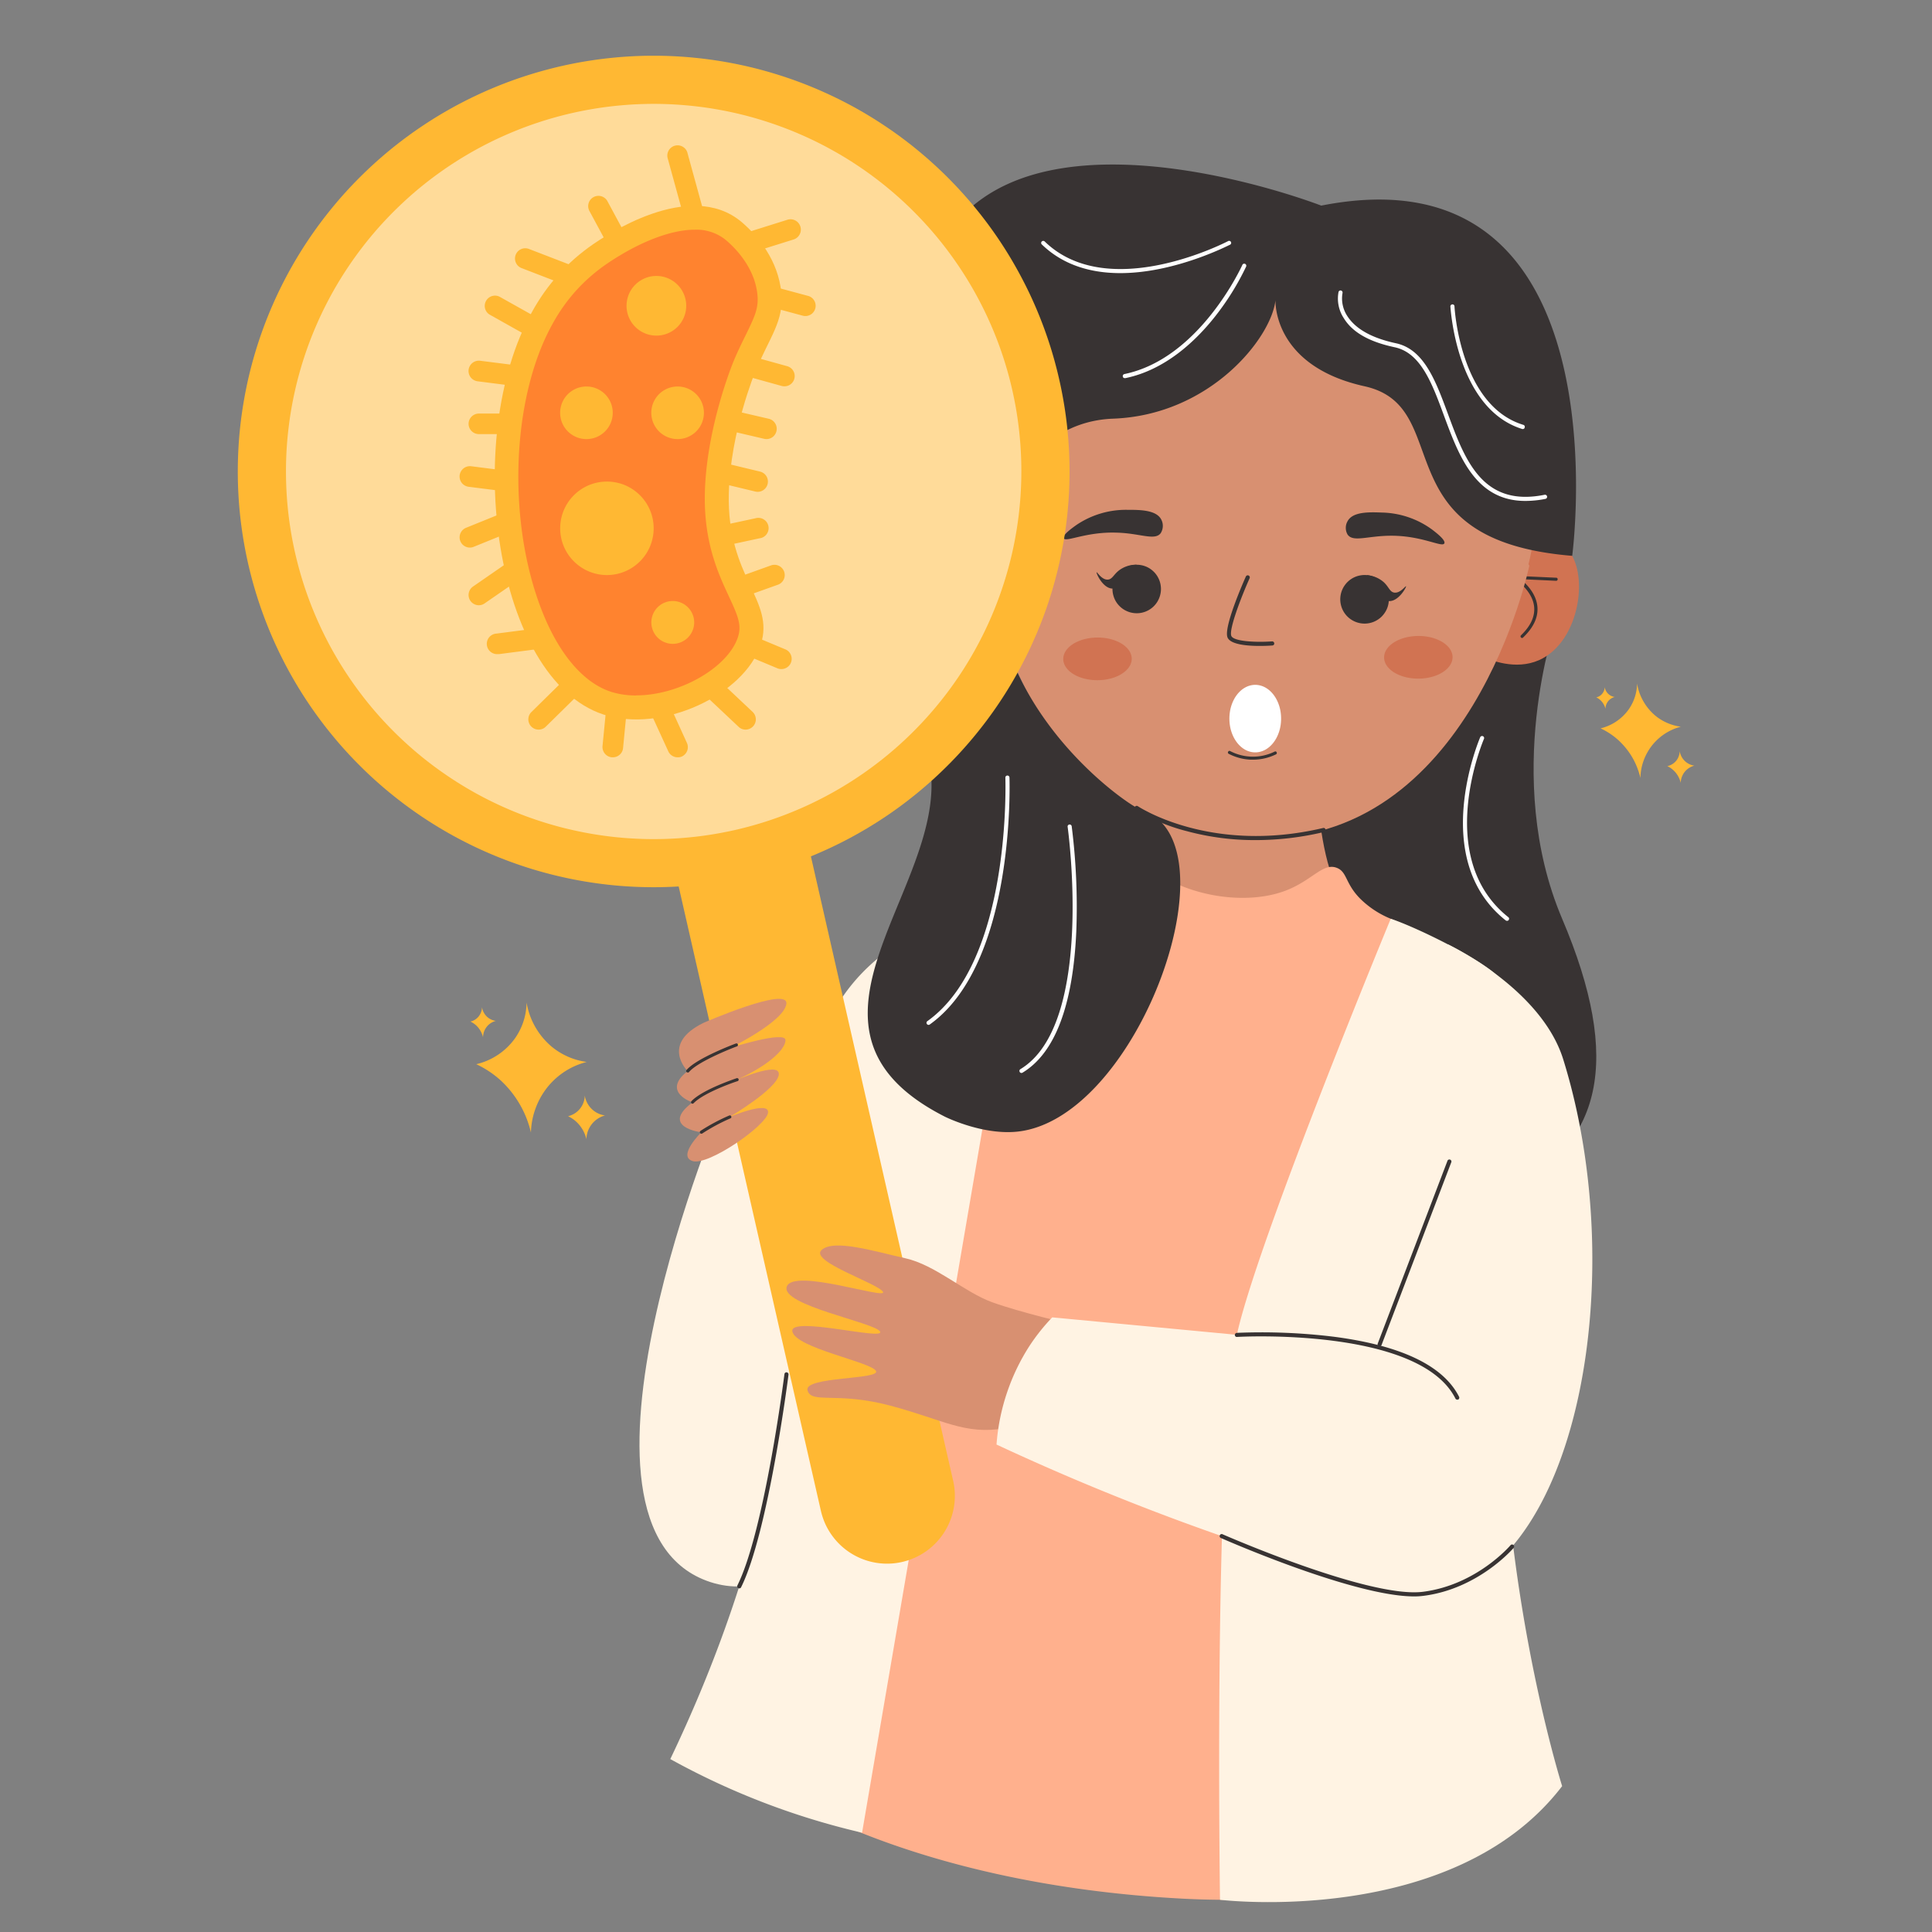
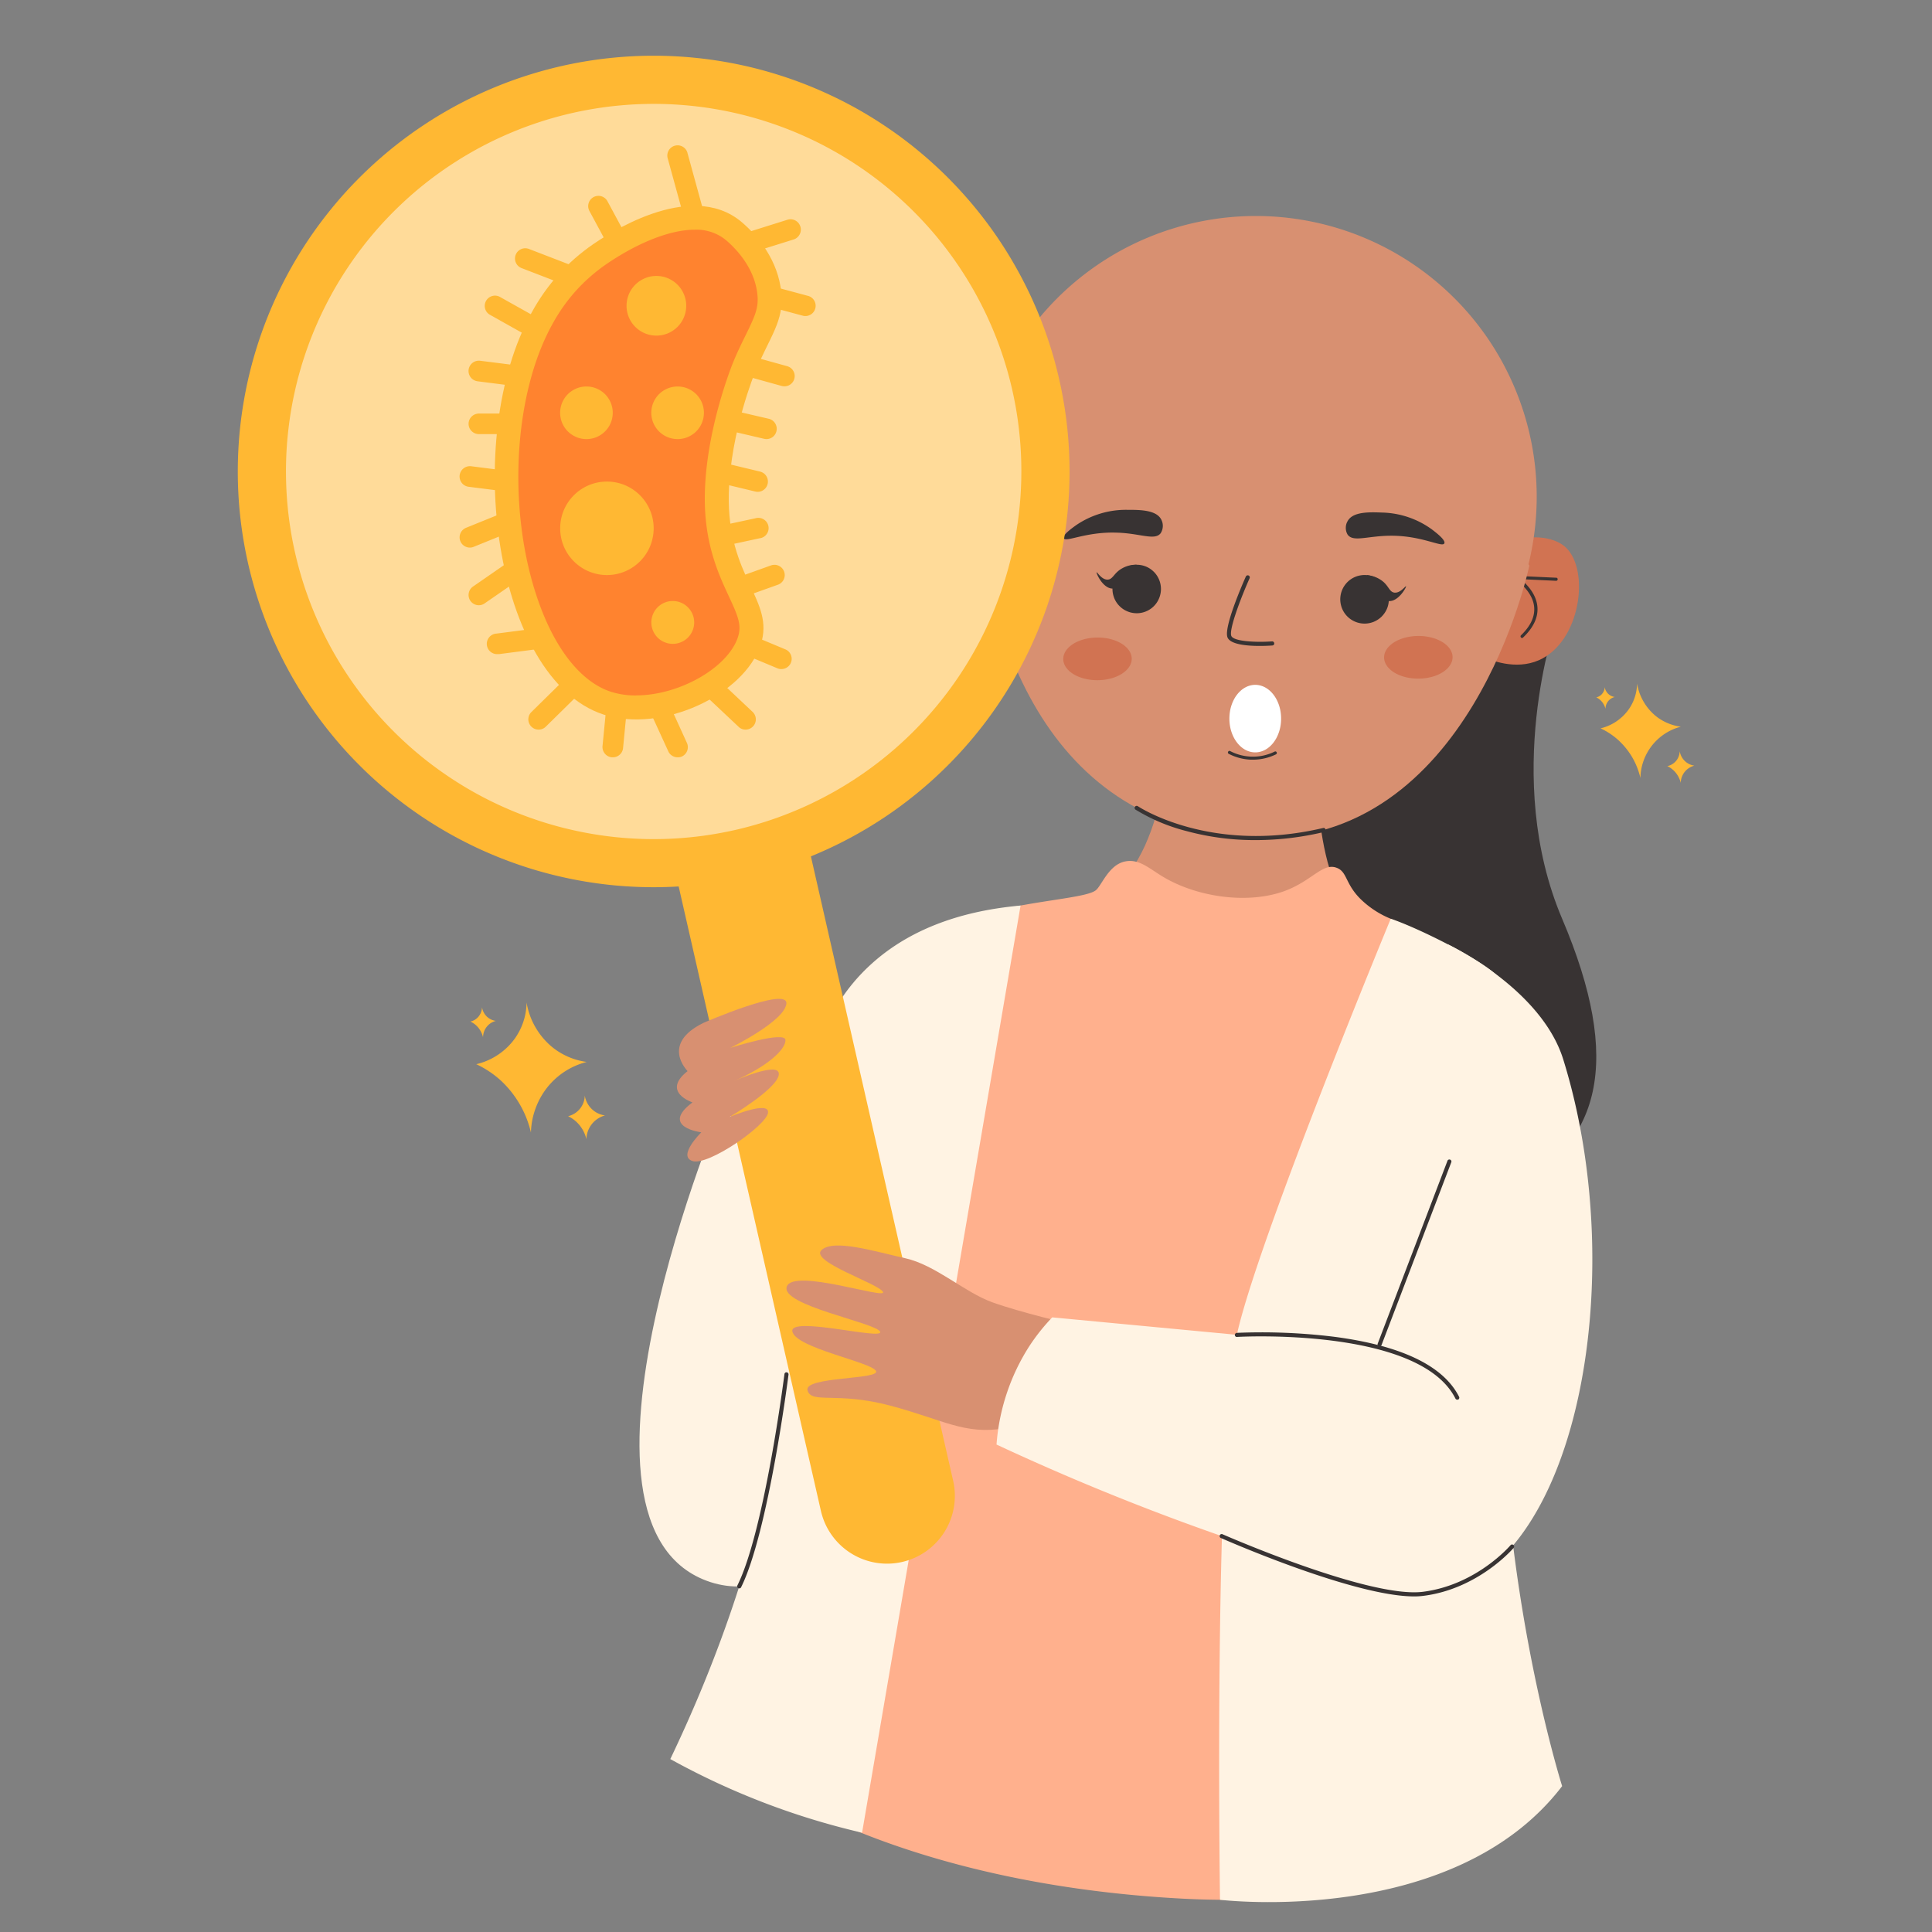
<svg xmlns="http://www.w3.org/2000/svg" width="500" height="500" version="1.0" viewBox="0 0 375 375">
  <rect x="0" y="0" width="375" height="375" fill="#808080" stroke="none" />
  <defs>
    <clipPath id="a">
      <path d="M323 145h5.922v7H323Zm0 0" />
    </clipPath>
    <clipPath id="b">
      <path d="M46.172 10.781H208V173H46.172Zm0 0" />
    </clipPath>
  </defs>
  <path fill="#fff3e3" d="M140.445 213.934s-34.949 82.543-2.566 93.144c32.387 10.598 66.191-80.84 66.191-80.84Zm0 0" />
  <path fill="#383333" d="M301.984 120.813s-10.476 29.996 1.227 57.519c11.703 27.523 7.84 44.137-11.09 53.027-18.93 8.887-55.601-41.504-45.187-80.441 10.414-38.938 55.05-30.106 55.05-30.106Zm0 0" />
  <path fill="#ffb833" d="M92.445 206.559a19.063 19.063 0 0 1 4.778 3.183 19.819 19.819 0 0 1 3.668 4.61 19.782 19.782 0 0 1 2.164 5.476 14.656 14.656 0 0 1 1.011-4.988 14.594 14.594 0 0 1 2.641-4.348c1.95-2.176 4.34-3.633 7.168-4.37a13.507 13.507 0 0 1-6.555-2.774 14.14 14.14 0 0 1-3.36-3.91 14.08 14.08 0 0 1-1.75-4.852c-.046 2.504-.776 4.789-2.183 6.86a12.829 12.829 0 0 1-7.582 5.113ZM110.266 216.656a6.386 6.386 0 0 1 1.593 1.074 6.638 6.638 0 0 1 1.961 3.395 4.882 4.882 0 0 1 3.617-4.621 4.514 4.514 0 0 1-2.214-.93 4.641 4.641 0 0 1-1.723-2.949 4.149 4.149 0 0 1-.73 2.313 4.241 4.241 0 0 1-2.504 1.718ZM91.305 198.281c.406.192.777.442 1.11.742a4.55 4.55 0 0 1 1.343 2.317 3.326 3.326 0 0 1 .699-2.016 3.264 3.264 0 0 1 1.79-1.168 3.174 3.174 0 0 1-1.517-.636 3.184 3.184 0 0 1-1.171-2.024 2.92 2.92 0 0 1-.508 1.594 2.794 2.794 0 0 1-1.746 1.191ZM310.668 141.371a13.755 13.755 0 0 1 3.5 2.332c2.152 2.008 3.562 4.445 4.238 7.313a10.298 10.298 0 0 1 .602-3.336 10.599 10.599 0 0 1 1.637-2.969c.351-.445.738-.86 1.156-1.246a10.452 10.452 0 0 1 4.445-2.414 9.834 9.834 0 0 1-4.781-2.008 10.207 10.207 0 0 1-2.442-2.844 10.171 10.171 0 0 1-1.27-3.527 8.935 8.935 0 0 1-1.593 4.976 9.351 9.351 0 0 1-2.406 2.364 9.302 9.302 0 0 1-3.086 1.36Zm0 0" />
  <g clip-path="url(#a)">
    <path fill="#ffb833" d="M323.625 148.703c.434.207.828.469 1.18.797a4.831 4.831 0 0 1 1.425 2.46 3.53 3.53 0 0 1 .891-2.284 3.558 3.558 0 0 1 1.754-1.067 3.304 3.304 0 0 1-1.594-.675 3.37 3.37 0 0 1-1.25-2.145 3.135 3.135 0 0 1-.535 1.68 3.02 3.02 0 0 1-1.871 1.234Zm0 0" />
  </g>
  <path fill="#ffb833" d="M309.84 135.355a3.318 3.318 0 0 1 1.777 2.223c.004-.266.047-.52.137-.77a2.358 2.358 0 0 1 1.672-1.523 2.308 2.308 0 0 1-1.098-.46 2.39 2.39 0 0 1-.863-1.47 1.98 1.98 0 0 1-.367 1.149c-.305.45-.727.734-1.258.851Zm0 0" />
  <path fill="#d17352" d="M290.281 107.594c.598-.574 3.824-3.617 8.453-3.274.676.047 3.371.246 5.188 1.942 4.707 4.406 2.906 18.32-5.227 21.886-4.55 1.993-9.379 0-11.011-.734.867-6.594 1.73-13.2 2.597-19.82Zm0 0" />
  <path fill="#383333" d="M295.438 123.832a.267.267 0 0 1-.215-.098.286.286 0 0 1-.086-.21c0-.083.027-.153.086-.212 1.886-1.812 2.746-3.68 2.547-5.574-.332-3.183-3.766-5.39-3.801-5.414-.137-.078-.184-.195-.133-.347.047-.153.152-.22.309-.204l7.847.36a.293.293 0 0 1 .246.066c.07.063.106.137.106.23a.287.287 0 0 1-.106.231.283.283 0 0 1-.246.07l-6.851-.32c1.117.903 2.996 2.766 3.257 5.258.22 2.055-.699 4.086-2.73 6.035a.277.277 0 0 1-.23.129Zm0 0" />
  <path fill="#d89071" d="M298.273 96.426c0 1.785-.09 3.566-.261 5.344a54.976 54.976 0 0 1-.785 5.289 55.023 55.023 0 0 1-1.301 5.187 54.774 54.774 0 0 1-6.84 14.457 54.312 54.312 0 0 1-6.781 8.262 54.77 54.77 0 0 1-12.852 9.527 55.16 55.16 0 0 1-4.836 2.285 53.616 53.616 0 0 1-5.035 1.801c-1.71.52-3.441.953-5.191 1.3a54.26 54.26 0 0 1-10.637 1.047 54.26 54.26 0 0 1-10.637-1.046 53.848 53.848 0 0 1-5.187-1.3 53.296 53.296 0 0 1-5.04-1.802 55.16 55.16 0 0 1-4.835-2.285 54.312 54.312 0 0 1-8.887-5.938 54.769 54.769 0 0 1-3.965-3.59A54.823 54.823 0 0 1 201.61 131a53.314 53.314 0 0 1-3.183-4.297 54.376 54.376 0 0 1-2.754-4.586 55.16 55.16 0 0 1-4.09-9.87 55.004 55.004 0 0 1-2.082-10.477 54.264 54.264 0 0 1-.266-5.344c0-1.785.09-3.567.266-5.34a55.004 55.004 0 0 1 2.082-10.48 54.774 54.774 0 0 1 4.09-9.872 55.005 55.005 0 0 1 2.754-4.586 53.314 53.314 0 0 1 3.183-4.296 55.66 55.66 0 0 1 3.594-3.965 54.769 54.769 0 0 1 12.852-9.528 55.16 55.16 0 0 1 4.836-2.285 53.296 53.296 0 0 1 5.039-1.8 53.848 53.848 0 0 1 5.187-1.301 54.26 54.26 0 0 1 10.637-1.047 54.26 54.26 0 0 1 10.637 1.047c1.75.347 3.48.78 5.191 1.3a53.616 53.616 0 0 1 5.035 1.801 55.16 55.16 0 0 1 4.836 2.285 54.312 54.312 0 0 1 8.887 5.938 54.769 54.769 0 0 1 3.965 3.59 54.312 54.312 0 0 1 9.531 12.848 55.16 55.16 0 0 1 4.09 9.87c.52 1.707.949 3.438 1.3 5.188.348 1.75.61 3.516.786 5.293.172 1.773.261 3.555.261 5.34Zm0 0" />
  <path fill="#d89071" d="M255.281 138.078s-1.082 29.215 5.953 36.781c7.036 7.567 28.141 10.282 34.625 24.883 6.485 14.598-15.933 67.617 0 147.938 0 0-52.214 38.132-138.246 0 0 0 13.801-21.91 17.856-58.418 4.054-36.512-8.922-90.055 3.273-102.235 12.2-12.175 31.653-5.675 40.586-17.847 8.93-12.168 8.047-36.239 8.047-36.239s12.762-8.113 27.906 5.137Zm0 0" />
  <path fill="#d89071" d="M296.84 109.79s-11.29 54.628-53.738 52.874c-42.45-1.75-52.903-44.457-53.747-69.773 0 0 69.727-49.809 107.485 16.898Zm0 0" />
  <path fill="#383333" d="M278.012 102.82a17.006 17.006 0 0 0-4.637-2.425 17.038 17.038 0 0 0-5.152-.91c-2.391-.087-5.625-.208-6.645 1.656-.242.406-.36.847-.36 1.32 0 .469.118.91.36 1.316 1.106 1.52 3.934.2 8.492.207 6 0 9.871 2.34 10.27 1.489.324-.621-1.578-2.078-2.328-2.653ZM208.922 101.906a17.15 17.15 0 0 1 9.91-2.949c2.39 0 5.633 0 6.582 1.914.215.418.309.863.285 1.336a2.632 2.632 0 0 1-.422 1.3c-1.16 1.473-3.98 0-8.5-.12-5.992-.215-9.949 1.953-10.316 1.082-.27-.63 1.687-2.012 2.46-2.563ZM244.496 125.375c-2.39 0-5.68-.262-6.238-1.656-.797-1.957 3.113-10.805 3.558-11.809a.413.413 0 0 1 .223-.215.377.377 0 0 1 .305.008.375.375 0 0 1 .21.219.376.376 0 0 1-.003.305c-1.64 3.671-4.055 9.957-3.555 11.199.441 1.097 4.895 1.289 7.914 1.066a.401.401 0 0 1 .285.102.395.395 0 0 1 .137.273.387.387 0 0 1-.367.422 34.98 34.98 0 0 1-2.469.086Zm0 0" />
  <path fill="#d17352" d="M281.941 127.55c.004.27-.039.54-.12.81-.087.265-.212.523-.376.777-.164.25-.37.492-.61.718a5.527 5.527 0 0 1-.823.633 7.348 7.348 0 0 1-1.004.52 8.613 8.613 0 0 1-1.149.387 10.171 10.171 0 0 1-2.54.328c-.436.004-.87-.024-1.296-.075a9.944 9.944 0 0 1-1.25-.226 9.198 9.198 0 0 1-1.148-.379c-.363-.148-.7-.32-1.012-.512a5.265 5.265 0 0 1-.828-.62 4.17 4.17 0 0 1-.617-.716 3.1 3.1 0 0 1-.383-.773 2.738 2.738 0 0 1-.133-.809c0-.27.043-.539.125-.808.086-.266.211-.528.375-.778.164-.254.371-.492.61-.718.242-.227.515-.438.824-.633.309-.196.64-.367 1.004-.52a8.613 8.613 0 0 1 1.148-.386 9.13 9.13 0 0 1 1.246-.243c.426-.054.86-.086 1.293-.086a10.189 10.189 0 0 1 2.547.301 8.072 8.072 0 0 1 2.16.887c.309.191.586.398.829.625.242.226.449.46.617.71.168.255.297.513.382.778.086.266.13.535.13.809ZM219.668 127.852c0 .273-.04.543-.125.808-.082.27-.207.528-.375.781-.164.25-.367.493-.61.72a5.527 5.527 0 0 1-.824.632c-.308.191-.64.367-1.004.52a8.428 8.428 0 0 1-1.148.386 9.837 9.837 0 0 1-1.242.242c-.43.055-.86.082-1.297.086a10.229 10.229 0 0 1-2.543-.304 8.467 8.467 0 0 1-1.152-.375c-.364-.149-.7-.32-1.008-.512a5.557 5.557 0 0 1-.832-.621 4.17 4.17 0 0 1-.617-.715 3.084 3.084 0 0 1-.38-.773 2.506 2.506 0 0 1-.132-.809c-.004-.273.039-.543.121-.809.086-.265.21-.527.375-.777.168-.254.371-.492.613-.719.239-.23.516-.437.82-.633a6.935 6.935 0 0 1 1.005-.52 9.218 9.218 0 0 1 1.148-.39 9.762 9.762 0 0 1 1.246-.238c.426-.059.86-.086 1.297-.086a9.886 9.886 0 0 1 2.543.3c.402.102.785.227 1.148.38.368.148.703.316 1.012.508.309.191.586.398.828.625.246.222.45.46.617.71.168.25.297.512.383.778.086.266.13.535.133.805Zm0 0" />
  <path fill="#383333" fill-rule="evenodd" d="M223.71 117.89c-.233.2-.487.38-.757.532a4.771 4.771 0 0 1-1.742.574 4.783 4.783 0 0 1-1.832-.137 4.939 4.939 0 0 1-.863-.336 4.496 4.496 0 0 1-.778-.492 4.9 4.9 0 0 1-.668-.636 4.602 4.602 0 0 1-.902-1.598 4.717 4.717 0 0 1-.227-1.824c.024-.309.079-.61.16-.907a4.744 4.744 0 0 1 1.46-2.309c.236-.202.49-.378.76-.53.265-.153.546-.278.843-.375.293-.098.59-.165.899-.2a4.77 4.77 0 0 1 1.832.133 4.637 4.637 0 0 1 1.64.828c.242.188.465.403.668.633.2.238.379.488.527.758.153.27.278.55.375.844.094.293.165.593.2.902.039.305.047.613.023.922-.023.308-.078.61-.16.906-.082.3-.191.586-.332.863-.137.278-.3.536-.492.782a4.872 4.872 0 0 1-.633.668Zm0 0" />
  <path fill="#383333" fill-rule="evenodd" d="M212.86 111.082c.1-.09 1.003 1.52 2.19 1.418.876-.074 1.114-1.027 2.24-1.855a5.49 5.49 0 0 1 3.335-1.032c-.52 1-1.164 1.907-1.934 2.727-1.093 1.152-1.793 1.902-2.734 1.902-1.91 0-3.242-3.05-3.098-3.16ZM268.148 119.707a4.81 4.81 0 0 1-1.543 1c-.289.113-.585.2-.89.254a4.57 4.57 0 0 1-.922.078 4.53 4.53 0 0 1-.918-.105 4.382 4.382 0 0 1-.883-.282 4.694 4.694 0 0 1-2.516-2.59 4.843 4.843 0 0 1-.332-1.813c.008-.308.043-.612.106-.917.066-.3.16-.594.285-.879.121-.285.27-.555.45-.808a4.694 4.694 0 0 1 3.03-1.957c.31-.055.614-.083.926-.079.309.008.614.043.918.106.301.066.594.16.88.285.284.121.554.273.808.45.254.175.492.374.707.597.215.223.402.465.57.723.168.261.309.535.422.824a4.607 4.607 0 0 1 .328 1.804c-.004.309-.039.614-.105.918-.063.301-.156.594-.278.88a4.92 4.92 0 0 1-1.043 1.511Zm0 0" />
  <path fill="#383333" fill-rule="evenodd" d="M272.906 113.797c-.105-.106-1.14 1.426-2.32 1.219-.867-.16-1.012-1.133-2.055-2.063a5.56 5.56 0 0 0-3.234-1.316c.43 1.039.988 2 1.68 2.883.98 1.253 1.593 2.054 2.55 2.144 1.907.176 3.504-2.75 3.38-2.867Zm0 0" />
  <path fill="#383333" d="M243.203 147.453h-.453a10.243 10.243 0 0 1-4.27-1.144c-.152-.102-.187-.235-.101-.395.086-.16.21-.207.379-.14a9.6 9.6 0 0 0 3.984 1.081 9.469 9.469 0 0 0 4.66-.968.267.267 0 0 1 .23-.02.281.281 0 0 1 .169.153.27.27 0 0 1 .015.226.282.282 0 0 1-.148.172 10.17 10.17 0 0 1-4.465 1.035Zm0 0" />
  <path fill="#ffb08d" d="M249.57 172.86c5.172-1.981 7.235-5.497 9.942-4.395 1.992.797 1.593 3.05 4.504 5.972a18.184 18.184 0 0 0 5.925 3.895c7.97 3.387 33.391 12.273 28.125 42.035-5.265 29.766-7.515 97.492.707 127.528 0 0-17.343 23.39-69.312 20.628-51.969-2.765-78.195-20.628-78.195-20.628s21.789-43.008 21.382-76.25c-.406-33.247-5.68-75.665 3.25-86.207 8.934-10.547 33.27-10.149 36.72-12.579 1.171-.797 2.55-5.113 5.89-5.675 2.668-.465 4.523 1.382 7.304 3.039 6.938 4.109 16.868 5.28 23.758 2.636Zm0 0" />
  <path fill="#fff3e3" d="M198.094 175.766c-8.762.797-20.547 3.332-29.614 11.949-16.285 15.48-12.808 40.074-14.675 67.203-1.48 21.422-6.754 51.121-23.7 86.516a143.727 143.727 0 0 0 37.223 14.289 492848.47 492848.47 0 0 0 30.766-179.957ZM269.941 178.332s-24.699 59.629-29.582 79.508c-4.882 19.879-3.558 110.906-3.558 110.906s45.308 5.52 66.41-22.062c0 0-13.652-43.055-11.496-91.918 2.16-48.86 2.238-61.262-.5-64.727-2.742-3.465-16.34-10.105-21.274-11.707Zm0 0" />
-   <path fill="#383333" d="M247.57 58.254s-.683 12.742 17.297 16.723c17.98 3.984 2.86 29.851 40.297 32.91 0 0 10.645-79.692-48.71-67.977 0 0-49.333-19.195-69.68 1.969-20.348 21.16-19.122 76.672-7.887 101.32 11.234 24.653-32.035 55.012 4.543 73.563.793.386 7.574 3.558 14.02 2.89 21.605-2.246 39.566-47.789 28.027-59.98a10.826 10.826 0 0 0-4.844-2.89c-3.336-1.81-19.957-13.805-25.766-33.079-5.855-19.426 2.328-41.73 21.203-42.441 18.871-.707 30.727-15.73 31.5-23.008Zm0 0" />
  <g clip-path="url(#b)">
    <path fill="#ffb833" d="M207.602 91.512c0 1.32-.036 2.64-.098 3.96a83.88 83.88 0 0 1-.293 3.95 78.168 78.168 0 0 1-.484 3.93 81.407 81.407 0 0 1-.68 3.902 81.154 81.154 0 0 1-3.164 11.445 84.77 84.77 0 0 1-1.426 3.696 87.919 87.919 0 0 1-1.605 3.62 82.94 82.94 0 0 1-3.734 6.98 80.541 80.541 0 0 1-9.43 12.708 78.86 78.86 0 0 1-2.731 2.867 79.11 79.11 0 0 1-5.871 5.32 85.729 85.729 0 0 1-3.121 2.438 84.695 84.695 0 0 1-3.238 2.281 87.725 87.725 0 0 1-3.348 2.118 83.161 83.161 0 0 1-3.45 1.953 83.205 83.205 0 0 1-3.538 1.78 87.919 87.919 0 0 1-3.621 1.606c-1.223.504-2.454.98-3.696 1.422a79.862 79.862 0 0 1-11.45 3.168 83.158 83.158 0 0 1-7.836 1.164 78.255 78.255 0 0 1-3.948.29c-1.32.066-2.64.097-3.961.097-1.32 0-2.64-.031-3.961-.098a78.745 78.745 0 0 1-7.883-.777 77.698 77.698 0 0 1-3.906-.676 82.24 82.24 0 0 1-7.684-1.922 83.109 83.109 0 0 1-7.457-2.668 85.796 85.796 0 0 1-3.625-1.605 88.125 88.125 0 0 1-3.539-1.781 83.018 83.018 0 0 1-6.793-4.07 81.72 81.72 0 0 1-6.363-4.72 78.811 78.811 0 0 1-5.867-5.32 75.737 75.737 0 0 1-2.735-2.867 75.721 75.721 0 0 1-2.586-3 75.176 75.176 0 0 1-2.437-3.121 80.54 80.54 0 0 1-8.137-13.566 78.5 78.5 0 0 1-1.605-3.621 84.771 84.771 0 0 1-1.426-3.696 81.436 81.436 0 0 1-2.3-7.578 81.307 81.307 0 0 1-2.032-11.7 78.929 78.929 0 0 1-.29-3.948 78.837 78.837 0 0 1-.097-3.961c0-1.32.032-2.64.098-3.961a78.929 78.929 0 0 1 .777-7.88 81.15 81.15 0 0 1 1.543-7.766 81.35 81.35 0 0 1 2.301-7.577 81.077 81.077 0 0 1 4.813-10.855A80.54 80.54 0 0 1 64.48 40.32a78.624 78.624 0 0 1 5.32-5.868 82.201 82.201 0 0 1 2.867-2.73c.98-.887 1.98-1.75 3-2.59a85.863 85.863 0 0 1 3.125-2.438 77.75 77.75 0 0 1 3.238-2.277 80.54 80.54 0 0 1 6.793-4.074 83.154 83.154 0 0 1 3.54-1.778 76.816 76.816 0 0 1 3.624-1.605 78.359 78.359 0 0 1 3.696-1.426 81.352 81.352 0 0 1 7.582-2.3 82.24 82.24 0 0 1 3.863-.868 77.697 77.697 0 0 1 3.906-.676 78.169 78.169 0 0 1 3.93-.484 78.76 78.76 0 0 1 3.953-.293c1.32-.066 2.64-.098 3.96-.098 1.321 0 2.642.032 3.962.098 1.32.066 2.637.16 3.95.293 1.315.129 2.624.29 3.933.484a81.305 81.305 0 0 1 7.77 1.543c1.28.32 2.554.676 3.816 1.059a80.061 80.061 0 0 1 11.082 4.273 78.763 78.763 0 0 1 6.988 3.73 80.405 80.405 0 0 1 3.344 2.122 77.876 77.876 0 0 1 6.363 4.715 79.208 79.208 0 0 1 3 2.59c.98.886 1.937 1.797 2.871 2.73a82.202 82.202 0 0 1 5.32 5.867 85.729 85.729 0 0 1 2.438 3.121 80.54 80.54 0 0 1 4.402 6.586 82.94 82.94 0 0 1 3.735 6.985 81.075 81.075 0 0 1 4.273 11.074 81.307 81.307 0 0 1 1.922 7.684c.258 1.296.484 2.597.68 3.902.195 1.305.355 2.617.484 3.93a83.88 83.88 0 0 1 .293 3.949c.062 1.32.098 2.64.098 3.96Zm0 0" />
  </g>
  <path fill="#ffb833" d="M136.66 134.453a13.106 13.106 0 0 1 5.133-.14 13.11 13.11 0 0 1 4.797 1.832c.73.46 1.41.988 2.039 1.582a13.367 13.367 0 0 1 1.691 1.945 13.219 13.219 0 0 1 2.094 4.688l32.594 143.066a13.106 13.106 0 0 1 .14 5.129 13.031 13.031 0 0 1-.68 2.488 13.264 13.264 0 0 1-1.152 2.309 13.195 13.195 0 0 1-3.531 3.73 13.234 13.234 0 0 1-4.687 2.094 13.144 13.144 0 0 1-9.93-1.692 12.942 12.942 0 0 1-2.04-1.582 13.219 13.219 0 0 1-2.973-4.188 13.515 13.515 0 0 1-.815-2.444l-32.59-143.067a13.214 13.214 0 0 1-.145-5.133c.145-.851.375-1.68.684-2.488a13.286 13.286 0 0 1 2.73-4.344 13.12 13.12 0 0 1 6.64-3.785Zm0 0" />
  <path fill="#ffdb99" d="M142.73 161.09a73.968 73.968 0 0 1-6.895 1.219c-1.16.144-2.32.261-3.487.351-1.164.09-2.328.153-3.496.184a74.846 74.846 0 0 1-3.504.011 74.673 74.673 0 0 1-3.5-.164 69.734 69.734 0 0 1-6.953-.836 72.035 72.035 0 0 1-6.84-1.512 70.563 70.563 0 0 1-3.356-1.007 75.147 75.147 0 0 1-3.3-1.168 73.301 73.301 0 0 1-3.243-1.332 70.885 70.885 0 0 1-12.195-6.86 69.739 69.739 0 0 1-5.535-4.288 74.095 74.095 0 0 1-2.602-2.344 70.514 70.514 0 0 1-2.484-2.469 70.571 70.571 0 0 1-4.594-5.29 73.767 73.767 0 0 1-4.05-5.71 75.392 75.392 0 0 1-1.81-3 73.19 73.19 0 0 1-1.66-3.082 73.233 73.233 0 0 1-2.859-6.395 77.037 77.037 0 0 1-1.191-3.293 73.314 73.314 0 0 1-1.887-6.742 74.19 74.19 0 0 1-.695-3.433 74.106 74.106 0 0 1-.524-3.465 74.091 74.091 0 0 1-.355-3.485 74.532 74.532 0 0 1-.18-3.496 74.844 74.844 0 0 1-.012-3.504 69.762 69.762 0 0 1 .497-6.984 69.781 69.781 0 0 1 1.175-6.902c.25-1.14.532-2.274.84-3.399a71.957 71.957 0 0 1 2.176-6.656c.418-1.09.863-2.168 1.332-3.238.469-1.07.965-2.125 1.488-3.172a78.03 78.03 0 0 1 1.64-3.094 72.6 72.6 0 0 1 5.809-8.746 69.906 69.906 0 0 1 2.215-2.715 74.095 74.095 0 0 1 2.344-2.601 74.146 74.146 0 0 1 2.473-2.485 70.657 70.657 0 0 1 8.093-6.683 66.313 66.313 0 0 1 2.91-1.953 70.881 70.881 0 0 1 9.247-4.977 75.17 75.17 0 0 1 3.23-1.352c1.09-.421 2.188-.82 3.297-1.187a66.21 66.21 0 0 1 3.348-1.027 73.18 73.18 0 0 1 3.394-.864 73.291 73.291 0 0 1 6.899-1.218c1.16-.145 2.32-.262 3.488-.352a69.588 69.588 0 0 1 3.496-.184 69.71 69.71 0 0 1 7.004.152c1.164.083 2.328.192 3.488.333 1.16.137 2.313.304 3.465.504 1.152.195 2.297.418 3.438.672 1.14.25 2.277.53 3.402.84a71.957 71.957 0 0 1 13.07 4.992 70.959 70.959 0 0 1 3.094 1.644 68.62 68.62 0 0 1 3.012 1.79 72.6 72.6 0 0 1 5.738 4.015 69.907 69.907 0 0 1 2.715 2.215c.887.757 1.754 1.539 2.601 2.343.852.801 1.68 1.625 2.485 2.47a70.454 70.454 0 0 1 6.687 8.093 70.88 70.88 0 0 1 5.426 8.988 66.862 66.862 0 0 1 1.508 3.16 70.5 70.5 0 0 1 2.543 6.528c.367 1.105.71 2.222 1.027 3.347a71.904 71.904 0 0 1 1.551 6.825c.203 1.152.375 2.304.52 3.464.144 1.157.261 2.32.351 3.485.086 1.164.149 2.328.18 3.496.031 1.164.031 2.332.008 3.5a74.506 74.506 0 0 1-.165 3.496 74.026 74.026 0 0 1-.335 3.484 73.138 73.138 0 0 1-1.18 6.902 71.914 71.914 0 0 1-3.024 10.051 70.469 70.469 0 0 1-1.332 3.239 68.687 68.687 0 0 1-1.488 3.168 70.86 70.86 0 0 1-9.66 14.55 67.044 67.044 0 0 1-2.344 2.602 70.464 70.464 0 0 1-5.055 4.844 66.99 66.99 0 0 1-2.699 2.23 69.793 69.793 0 0 1-5.71 4.051 68.56 68.56 0 0 1-2.997 1.813 70.952 70.952 0 0 1-9.473 4.523 68.876 68.876 0 0 1-6.64 2.223 71.98 71.98 0 0 1-3.395.867Zm0 0" />
  <path fill="#d89071" d="M136.52 198.547s16.44-7.168 16.117-3.746c-.328 3.426-10.89 8.594-10.89 8.594s10.69-3.415 10.714-1.512c.023 1.902-3.684 5.222-10.137 8.004 0 0 9.125-4.094 8.844-1.32-.277 2.769-9.559 8.234-9.559 8.234s7.832-3.297 7.465-.797-11.601 10.312-14.637 9.36c-3.035-.958 1.684-5.579 1.684-5.579s-8.09-1.02-1.715-5.812c0 0-6.11-2-.949-6.07.016-.04-5.336-5.231 3.063-9.356Zm0 0" />
-   <path fill="#383333" d="M133.465 208.168a.305.305 0 0 1-.188-.074.275.275 0 0 1-.09-.211c0-.082.028-.153.09-.211 1.918-2.262 9.215-5.008 9.559-5.129a.285.285 0 0 1 .226.008c.079.035.13.09.157.168a.286.286 0 0 1-.012.226.293.293 0 0 1-.164.157c-.07 0-7.465 2.812-9.281 4.953-.075.101-.172.136-.297.113ZM134.422 214.227a.276.276 0 0 1-.207-.079.29.29 0 0 1-.09-.21.29.29 0 0 1 .09-.211c2.2-2.278 8.527-4.356 8.765-4.446a.296.296 0 0 1 .23.016.288.288 0 0 1 .129.402.3.3 0 0 1-.167.149c-.067 0-6.453 2.125-8.55 4.293a.331.331 0 0 1-.2.086ZM136.137 220.05c-.149-.003-.242-.077-.282-.214-.042-.14-.007-.25.114-.336a37.454 37.454 0 0 1 5.578-2.98.303.303 0 0 1 .226.003.292.292 0 0 1 .165.157.295.295 0 0 1 0 .23.293.293 0 0 1-.16.16 36.614 36.614 0 0 0-5.442 2.922.263.263 0 0 1-.2.059Zm0 0" />
  <path fill="#ffb833" d="M115.168 47.375c-5.04 3.469-9.023 7.89-11.953 13.258-13.672 24.562-7.168 71.117 13.902 78.05 11.281 3.696 27.328-3.78 30.531-13.538 2.86-8.696-6.59-12.973-6.183-29.348.297-12.02 5.148-23.695 5.148-23.695 2.844-6.832 5.575-9.762 5.043-15.266-.597-6.324-4.566-11.063-7.68-13.715-10.144-8.61-26.792 2.89-28.808 4.254Zm0 0" />
  <path fill="#ffb833" d="M134.742 43.91c-.449 0-.851-.137-1.207-.406a1.95 1.95 0 0 1-.715-1.05l-3.187-11.606a2.067 2.067 0 0 1-.102-.801c.024-.274.098-.531.223-.774.129-.246.3-.453.516-.625.214-.171.453-.296.718-.367a1.985 1.985 0 0 1 1.566.219c.235.14.43.324.59.547.157.226.266.473.32.742l3.188 11.594a1.99 1.99 0 0 1-.652 2.066c-.117.098-.246.18-.383.25a1.97 1.97 0 0 1-.883.21ZM119.996 49.11a1.97 1.97 0 0 1-1.023-.282 1.956 1.956 0 0 1-.73-.762l-3.864-7.168a2.006 2.006 0 0 1-.207-.734c-.02-.258.012-.512.09-.758a1.987 1.987 0 0 1 3.12-.968c.204.156.372.347.5.574l3.864 7.168a1.993 1.993 0 0 1-.2 2.195 1.983 1.983 0 0 1-1.55.734ZM110.723 55.547c-.25 0-.489-.043-.72-.129l-8.69-3.352a2.048 2.048 0 0 1-.692-.402 2.008 2.008 0 0 1-.527-2.203c.097-.254.238-.477.43-.672a1.99 1.99 0 0 1 1.441-.602c.273.004.531.06.781.165l8.692 3.347c.214.082.414.203.585.356a1.961 1.961 0 0 1 .657 1.18c.039.226.035.456-.004.683a2.013 2.013 0 0 1-.684 1.164 1.985 1.985 0 0 1-1.27.465ZM145.281 49.11a2.02 2.02 0 0 1-.695-.122 1.95 1.95 0 0 1-.61-.355 1.94 1.94 0 0 1-.675-1.211 1.955 1.955 0 0 1 .281-1.363c.125-.2.285-.375.477-.52.187-.144.398-.254.625-.324l8.136-2.555c.25-.082.512-.113.778-.094.265.024.515.094.754.215a2.018 2.018 0 0 1 1.085 1.953 1.973 1.973 0 0 1-.218.754 1.96 1.96 0 0 1-.489.614c-.203.171-.43.3-.683.378l-8.152 2.551c-.2.055-.407.082-.614.078ZM156.316 61.344c-.175 0-.347-.024-.52-.074l-8.124-2.188a2.043 2.043 0 0 1-.738-.32 2.035 2.035 0 0 1-.551-.59 1.99 1.99 0 0 1-.274-.754 1.997 1.997 0 0 1 .414-1.523 1.994 1.994 0 0 1 2.184-.652l8.117 2.183c.238.058.453.16.653.3.199.141.367.313.5.512a1.997 1.997 0 0 1-.344 2.617 1.999 1.999 0 0 1-1.324.488ZM152.262 74.984c-.184 0-.36-.023-.535-.07l-6.954-1.926a1.989 1.989 0 0 1-1.387-2.453c.071-.254.188-.488.348-.695a1.982 1.982 0 0 1 2.105-.691l6.946 1.925c.235.067.445.168.64.309.196.14.36.312.493.515a1.98 1.98 0 0 1 .094 2.04 2.02 2.02 0 0 1-1.051.921c-.227.082-.461.125-.7.125ZM148.777 85.227c-.152 0-.308-.02-.46-.055l-8.11-1.895a2.003 2.003 0 0 1-1.289-.879 2.023 2.023 0 0 1-.285-.742 1.938 1.938 0 0 1 .027-.793c.063-.265.172-.504.336-.722a1.994 1.994 0 0 1 2.137-.734l8.133 1.886a2.004 2.004 0 0 1 .843 3.418c-.18.16-.382.289-.605.375-.227.09-.461.137-.7.14ZM147.066 95.46c-.16 0-.316-.019-.468-.054l-8.137-1.957a1.955 1.955 0 0 1-.719-.32 1.938 1.938 0 0 1-.543-.57 1.932 1.932 0 0 1-.277-.735 1.989 1.989 0 0 1 .36-1.504c.16-.215.355-.39.581-.527.23-.137.48-.227.746-.262.262-.039.528-.023.786.047l8.132 1.957c.239.059.457.156.657.293a1.962 1.962 0 0 1 .808 1.16 2 2 0 0 1-.164 1.403 2.015 2.015 0 0 1-1.055.941 1.987 1.987 0 0 1-.707.129ZM138.906 106.285a1.977 1.977 0 0 1-1.789-1.082 1.905 1.905 0 0 1-.207-.7 1.927 1.927 0 0 1 .059-.73c.062-.238.168-.457.316-.656a1.963 1.963 0 0 1 1.207-.773l8.137-1.746a1.986 1.986 0 0 1 1.59.203c.238.144.441.328.601.554.16.23.27.48.325.754.058.274.054.547-.004.817a1.989 1.989 0 0 1-.938 1.3c-.242.141-.5.227-.777.258l-8.137 1.754c-.125.028-.25.043-.383.047ZM104.54 66.105c-.349 0-.673-.085-.974-.253l-8.523-4.782a1.998 1.998 0 0 1-.563-.508 1.985 1.985 0 0 1-.375-1.441c.032-.254.11-.496.239-.719.125-.226.289-.418.488-.582.2-.16.426-.277.672-.351a1.966 1.966 0 0 1 1.48.133l8.528 4.777c.394.223.68.539.855.957.18.414.211.844.094 1.281a1.91 1.91 0 0 1-.707 1.07c-.36.278-.762.418-1.215.418ZM100.61 74.984a1.295 1.295 0 0 1-.247 0l-7.664-.976a1.99 1.99 0 0 1-.742-.25c-.23-.13-.43-.301-.594-.512a2.033 2.033 0 0 1-.406-1.48 1.99 1.99 0 0 1 .25-.743 1.985 1.985 0 0 1 1.215-.945 2.02 2.02 0 0 1 .781-.055l7.656.965c.262.016.512.082.75.2.239.117.446.273.618.472a1.944 1.944 0 0 1 .496 1.442 1.947 1.947 0 0 1-.2.753 1.97 1.97 0 0 1-1.14 1.008c-.25.09-.508.121-.774.106ZM100.277 84.258h-7.332a1.979 1.979 0 0 1-1.406-.586 1.953 1.953 0 0 1-.434-.645 1.95 1.95 0 0 1-.152-.761c0-.266.05-.52.152-.762.102-.246.247-.461.434-.645a1.994 1.994 0 0 1 1.406-.586h7.332a1.979 1.979 0 0 1 1.407.586c.187.184.332.399.433.645.102.242.153.496.153.762 0 .265-.051.52-.153.761-.101.243-.246.461-.433.645a1.994 1.994 0 0 1-1.407.586ZM98.938 95.46h-.247l-7.73-.976a2.013 2.013 0 0 1-.742-.25c-.23-.129-.43-.3-.594-.511a2.033 2.033 0 0 1-.406-1.48 2.032 2.032 0 0 1 .761-1.337 2.026 2.026 0 0 1 1.484-.406l7.72.98a1.973 1.973 0 0 1 1.371.672c.175.196.304.422.39.672a1.987 1.987 0 0 1-.562 2.14c-.2.177-.426.31-.676.395-.25.086-.504.121-.77.102ZM91.21 106.285a1.98 1.98 0 0 1-1.718-.969c-.117-.199-.199-.414-.246-.64a2.008 2.008 0 0 1 .207-1.332c.11-.203.254-.383.426-.535.172-.157.367-.274.582-.364l9.066-3.675a1.961 1.961 0 0 1 1.555-.032 1.985 1.985 0 0 1 1.246 1.88c-.004.269-.058.527-.168.773-.11.246-.262.464-.46.648a1.983 1.983 0 0 1-.677.418l-9.066 3.676a1.888 1.888 0 0 1-.746.152ZM92.953 117.477a1.95 1.95 0 0 1-1.183-.383 1.931 1.931 0 0 1-.727-1.012 1.944 1.944 0 0 1 .02-1.246c.14-.414.39-.742.753-.992l8.5-5.88c.215-.16.457-.276.72-.339a1.958 1.958 0 0 1 1.542.25c.23.145.422.328.574.55.157.223.258.466.313.731.055.266.055.531 0 .797a1.946 1.946 0 0 1-.313.734 1.931 1.931 0 0 1-.574.551l-8.5 5.871c-.336.243-.71.364-1.125.368ZM96.61 126.96a1.987 1.987 0 0 1-2.117-1.863c-.016-.265.015-.519.1-.769a1.988 1.988 0 0 1 1.012-1.148c.235-.118.489-.184.75-.2l9.473-1.226c.266-.035.527-.016.781.055a2.015 2.015 0 0 1 1.219.938c.129.23.215.48.246.741a1.985 1.985 0 0 1-.402 1.484c-.164.212-.36.383-.59.512-.23.133-.48.22-.742.25l-9.473 1.227ZM104.54 141.617c-.407 0-.774-.113-1.11-.34a1.937 1.937 0 0 1-.73-.898 1.974 1.974 0 0 1-.11-1.152c.082-.399.265-.735.555-1.02l7.726-7.605a1.996 1.996 0 0 1 1.406-.551c.262.004.512.058.754.16.239.101.45.246.633.434.184.183.328.398.426.64a1.995 1.995 0 0 1-.422 2.153l-7.727 7.605c-.39.383-.855.574-1.402.574ZM118.941 146.992h-.199a1.999 1.999 0 0 1-1.71-1.402 1.984 1.984 0 0 1-.083-.774l.871-8.972a1.999 1.999 0 0 1 1.402-1.727c.255-.078.512-.105.778-.078a1.999 1.999 0 0 1 1.805 2.176l-.871 9.015a1.924 1.924 0 0 1-.211.692c-.114.219-.262.41-.45.57-.183.164-.386.29-.617.375-.23.086-.469.125-.715.125ZM131.531 146.992c-.39 0-.75-.105-1.078-.312a1.928 1.928 0 0 1-.738-.852l-4.13-9.016a2.012 2.012 0 0 1-.179-.753 1.996 1.996 0 0 1 .535-1.43 1.955 1.955 0 0 1 1.387-.633c.266-.012.52.031.766.121a2.006 2.006 0 0 1 1.117 1.04l4.121 9.046c.11.242.168.492.176.758a1.996 1.996 0 0 1-1.164 1.879 1.825 1.825 0 0 1-.813.152ZM144.723 141.617a1.9 1.9 0 0 1-1.36-.543l-8.097-7.62a1.94 1.94 0 0 1-.489-.634 1.96 1.96 0 0 1-.203-.773 1.94 1.94 0 0 1 .117-.79c.094-.257.235-.484.418-.679.188-.2.407-.355.657-.46a1.995 1.995 0 0 1 1.566-.016c.25.105.469.257.66.453l8.086 7.62c.297.282.488.618.578 1.016.09.399.059.79-.09 1.168a1.932 1.932 0 0 1-.734.91 1.93 1.93 0 0 1-1.117.348ZM151.695 129.867a1.915 1.915 0 0 1-.797-.148l-6.98-2.918a1.998 1.998 0 0 1-.668-.422 2.03 2.03 0 0 1-.45-.652 1.978 1.978 0 0 1-.003-1.551c.101-.25.25-.469.441-.656a2.02 2.02 0 0 1 1.446-.567c.27.008.527.067.773.176l6.996 2.918a1.954 1.954 0 0 1 .984.91 1.97 1.97 0 0 1 .184 1.328 2.002 2.002 0 0 1-.25.633 1.99 1.99 0 0 1-.45.508 1.98 1.98 0 0 1-1.265.441ZM142.996 116.234a2.013 2.013 0 0 1-1.277-.472 1.931 1.931 0 0 1-.442-.532 1.93 1.93 0 0 1-.234-.648c-.04-.23-.04-.46 0-.691.043-.23.121-.446.238-.649a1.985 1.985 0 0 1 1.043-.871l7.332-2.629c.25-.086.504-.125.77-.113a2.008 2.008 0 0 1 1.773 1.32c.086.25.125.504.113.77a2.027 2.027 0 0 1-.19.754 1.953 1.953 0 0 1-.462.62c-.195.18-.418.313-.668.4l-7.328 2.62a1.943 1.943 0 0 1-.668.121Zm0 0" />
  <path fill="#ff832f" d="M123.477 134.988a15.766 15.766 0 0 1-4.934-.73c-5.328-1.754-10.078-7.344-13.367-15.746-6.805-17.371-5.91-41.29 2.062-55.625 2.578-4.727 6.09-8.614 10.524-11.668l.105-.07c6.16-4.172 12.34-6.563 16.953-6.563a8.93 8.93 0 0 1 3.254.46 8.843 8.843 0 0 1 2.875 1.595c1.656 1.402 5.574 5.257 6.07 10.609.239 2.54-.48 4.117-2.261 7.758-.742 1.512-1.594 3.222-2.45 5.305-.206.515-5.183 12.742-5.495 25.34-.239 9.558 2.597 15.667 4.66 20.1 1.77 3.802 2.527 5.579 1.754 7.927-1.946 5.91-11.352 11.293-19.743 11.293Zm0 0" />
  <path fill="#ffb833" d="M133.195 59.352c0 .378-.035.757-.11 1.128a5.815 5.815 0 0 1-.331 1.086 5.756 5.756 0 0 1-2.133 2.602c-.316.21-.648.387-1 .535a5.8 5.8 0 0 1-2.219.438 5.789 5.789 0 0 1-2.215-.438 5.994 5.994 0 0 1-1-.535 5.974 5.974 0 0 1-1.602-1.598 5.804 5.804 0 0 1 0-6.434c.216-.316.454-.609.724-.878.27-.27.562-.508.879-.719.316-.21.648-.39 1-.535a5.62 5.62 0 0 1 2.214-.441 5.62 5.62 0 0 1 2.219.441c.352.144.684.324 1 .535a5.74 5.74 0 0 1 2.133 2.598c.144.351.258.71.332 1.086.074.37.11.75.11 1.129ZM118.934 80.125a5.139 5.139 0 0 1-.387 1.953 5.19 5.19 0 0 1-.473.883 5.059 5.059 0 0 1-1.41 1.406 4.91 4.91 0 0 1-.883.473 4.826 4.826 0 0 1-.957.289c-.328.066-.66.098-.996.098-.336 0-.668-.032-.996-.098a4.826 4.826 0 0 1-.957-.29 5.288 5.288 0 0 1-1.66-1.105 5.19 5.19 0 0 1-1.105-1.656 4.862 4.862 0 0 1-.29-.96 4.997 4.997 0 0 1-.097-.993c0-.336.03-.668.097-.996.063-.332.16-.649.29-.961a5.19 5.19 0 0 1 1.105-1.656 5.288 5.288 0 0 1 1.66-1.106c.309-.129.629-.226.957-.289.328-.066.66-.097.996-.097.336 0 .668.03.996.097.328.063.649.16.957.29.313.128.606.284.883.472a5.059 5.059 0 0 1 1.41 1.406c.188.281.344.574.473.883a5.139 5.139 0 0 1 .387 1.957ZM136.629 80.125c0 .332-.031.664-.098.992a5.448 5.448 0 0 1-.289.961 5.19 5.19 0 0 1-.472.883 5.059 5.059 0 0 1-1.41 1.406 5.046 5.046 0 0 1-1.84.762c-.329.066-.66.098-.997.098-.335 0-.668-.032-.996-.098a4.942 4.942 0 0 1-.96-.29 5.19 5.19 0 0 1-1.657-1.105 5.21 5.21 0 0 1-1.105-1.656 4.862 4.862 0 0 1-.29-.96 5.002 5.002 0 0 1-.1-.993c0-.336.034-.668.1-.996.063-.332.16-.649.29-.961a5.19 5.19 0 0 1 1.105-1.656 5.19 5.19 0 0 1 1.656-1.105c.313-.13.633-.227.961-.29.328-.066.66-.097.996-.097.336 0 .668.03.997.097a5.046 5.046 0 0 1 1.84.762 5.059 5.059 0 0 1 1.41 1.406c.187.281.343.574.472.883.125.312.223.629.29.96.066.329.097.661.097.997ZM126.879 102.543a9.21 9.21 0 0 1-.691 3.473 9.075 9.075 0 0 1-17.285-1.703 9.242 9.242 0 0 1 0-3.54 9.21 9.21 0 0 1 .515-1.703 9.15 9.15 0 0 1 1.969-2.941 9.075 9.075 0 0 1 4.644-2.484 9.313 9.313 0 0 1 1.774-.172c.593 0 1.183.058 1.77.172.581.117 1.152.289 1.702.515a9.15 9.15 0 0 1 2.942 1.969 9.075 9.075 0 0 1 2.66 6.414ZM134.742 120.813c0 .273-.027.542-.082.812a4.104 4.104 0 0 1-.621 1.496c-.148.23-.324.438-.516.633a4.103 4.103 0 0 1-1.348.898 4.062 4.062 0 0 1-1.594.316 4.062 4.062 0 0 1-1.589-.316 3.843 3.843 0 0 1-.719-.382 4.45 4.45 0 0 1-.632-.516 4.241 4.241 0 0 1-.899-1.352 4.157 4.157 0 0 1-.32-1.59 4 4 0 0 1 .082-.808c.055-.27.133-.531.238-.781.102-.254.23-.493.383-.72a4.21 4.21 0 0 1 1.148-1.148c.227-.152.465-.277.72-.382.25-.106.51-.184.777-.239.27-.05.539-.078.812-.078s.543.028.813.078a4.287 4.287 0 0 1 1.5.621c.226.153.437.325.628.52.192.191.368.402.516.629a4.104 4.104 0 0 1 .703 2.308Zm0 0" />
  <path fill="#d89071" d="M207.816 257.012s-9.761-2.278-15.187-4.23c-5.426-1.95-11.059-7.262-16.922-8.56-5.863-1.3-13.848-3.8-16.242-1.593-2.399 2.207 10.93 6.457 11.91 8.105.98 1.653-17.352-4.664-18.66-1.015-1.305 3.644 17.25 7 18.117 8.758.867 1.761-17.789-3.184-17.027 0 .765 3.187 15.195 5.878 16.215 7.605 1.02 1.73-14.032 1.07-13.282 3.777s5.633.2 16.047 2.97c10.41 2.773 14.395 5.702 22.219 4.405l9.012 2.93Zm0 0" />
  <path fill="#fff3e3" d="M281.063 183.309s18.054 8.5 22.355 22.3c12.844 41.274 3.27 96.496-23.324 103.54-4.106 1.081-11.317-1.036-25.574-5.305a469.11 469.11 0 0 1-61.094-23.457 40.62 40.62 0 0 1 1.992-9.953 40.64 40.64 0 0 1 4.383-9.16 38.606 38.606 0 0 1 4.437-5.575l52.16 4.93Zm0 0" />
-   <path fill="#fff" d="M198.27 208.262a.362.362 0 0 1-.34-.192.372.372 0 0 1-.047-.3.38.38 0 0 1 .18-.25c14.445-8.696 9.218-46.653 9.164-47.036a.389.389 0 0 1 .332-.445.386.386 0 0 1 .296.074c.086.067.141.153.16.258a125.058 125.058 0 0 1 .891 20.445c-.644 14.391-4.16 23.614-10.437 27.391a.381.381 0 0 1-.2.055ZM180.234 198.93a.426.426 0 0 1-.328-.168.403.403 0 0 1 .098-.559c16.402-11.707 15.137-46.902 15.137-47.254a.37.37 0 0 1 .101-.285.373.373 0 0 1 .278-.129.37.37 0 0 1 .285.102.39.39 0 0 1 .132.273c0 .367 1.29 35.985-15.464 47.938a.375.375 0 0 1-.239.082ZM292.512 178.73a.453.453 0 0 1-.254-.078c-15.059-11.949-5.043-35.34-4.942-35.578a.397.397 0 0 1 .223-.191.39.39 0 0 1 .297.012.384.384 0 0 1 .203.21c.04.098.043.196.004.293-.094.227-9.863 23.028 4.715 34.622.148.12.191.265.129.445a.367.367 0 0 1-.375.265ZM296.059 97.23c-9.672 0-12.899-8.761-15.793-16.582-2.309-6.257-4.493-12.168-9.559-13.246-5.066-1.074-8.262-2.968-9.902-5.683a6.85 6.85 0 0 1-.985-2.426 6.86 6.86 0 0 1-.011-2.617.366.366 0 0 1 .18-.242.362.362 0 0 1 .296-.043c.11.027.192.086.246.18a.4.4 0 0 1 .051.304 6.118 6.118 0 0 0 .035 2.309c.16.765.453 1.48.88 2.136 1.593 2.508 4.741 4.293 9.448 5.305 5.457 1.168 7.72 7.277 10.11 13.754 3.285 8.894 6.687 18.101 18.754 15.656a.408.408 0 0 1 .418.625.395.395 0 0 1-.258.172 19.91 19.91 0 0 1-3.91.398ZM295.605 83.277h-.12c-12.868-3.984-13.926-23.582-13.965-23.78a.367.367 0 0 1 .105-.29.384.384 0 0 1 .277-.125.361.361 0 0 1 .29.098.379.379 0 0 1 .124.285c0 .191 1.036 19.265 13.368 23 .105.031.18.097.234.191.05.098.059.2.027.301-.035.191-.148.3-.34.32ZM218.324 73.395c-.219 0-.347-.11-.39-.32a.403.403 0 0 1 .309-.469c14.675-3.012 22.82-21.028 22.898-21.188a.375.375 0 0 1 .218-.211.402.402 0 0 1 .309.004.382.382 0 0 1 .21.223c.04.101.04.203-.003.304a51.184 51.184 0 0 1-5.992 9.645c-3.61 4.586-9.559 10.402-17.48 12.02ZM217.457 53.012c-5.426 0-10.941-1.395-15.25-5.575a.384.384 0 0 1-.117-.28.396.396 0 0 1 .398-.398c.11-.001.203.038.285.112 12.395 12.02 35.356.055 35.586-.062a.377.377 0 0 1 .317-.047c.11.027.191.093.246.195a.39.39 0 0 1 .027.316.387.387 0 0 1-.215.235c-.168.05-10.593 5.504-21.277 5.504Zm0 0" />
  <path fill="#383333" d="M267.781 261.32a.425.425 0 0 1-.14 0 .389.389 0 0 1-.23-.515l13.542-35.493a.375.375 0 0 1 .207-.222.383.383 0 0 1 .3-.008c.106.04.18.11.228.211a.385.385 0 0 1 .003.309l-13.543 35.488a.38.38 0 0 1-.367.23Zm0 0" />
  <path fill="#383333" d="M282.848 271.668a.368.368 0 0 1-.352-.215c-7.016-13.898-42.039-11.996-42.39-11.95a.374.374 0 0 1-.293-.097.367.367 0 0 1-.13-.277.379.379 0 0 1 .106-.281.398.398 0 0 1 .27-.141c6.27-.262 12.523-.016 18.754.742 13.128 1.696 21.343 5.621 24.394 11.668.047.098.055.2.02.305a.408.408 0 0 1-.196.238.576.576 0 0 1-.183.008ZM274.492 309.863c-11.648 0-36.379-10.84-37.484-11.324a.396.396 0 0 1-.246-.539.378.378 0 0 1 .238-.219.378.378 0 0 1 .324.031c.29.122 28.45 12.473 38.871 11.153 10.422-1.324 16.93-8.961 16.996-9.04a.37.37 0 0 1 .27-.14.388.388 0 0 1 .289.094.384.384 0 0 1 .14.273.387.387 0 0 1-.093.29c-.067.081-6.805 7.964-17.527 9.312-.59.074-1.184.11-1.778.11ZM143.488 308.305a.345.345 0 0 1-.175-.043.38.38 0 0 1-.2-.227.376.376 0 0 1 .016-.305c5.254-10.554 9.094-40.714 9.133-41.02a.384.384 0 0 1 .445-.339c.11.012.195.063.262.149.07.082.094.18.082.289-.04.308-3.899 30.597-9.203 41.277a.373.373 0 0 1-.36.219Zm0 0" />
  <path fill="#fff" d="M248.66 139.48c0 .43-.031.86-.094 1.282a7.698 7.698 0 0 1-.75 2.363c-.183.355-.39.688-.625.992a5.625 5.625 0 0 1-.761.817 4.95 4.95 0 0 1-.868.605c-.304.164-.617.29-.94.371a3.784 3.784 0 0 1-.977.125c-.333 0-.657-.039-.98-.125a4.104 4.104 0 0 1-.942-.37 4.95 4.95 0 0 1-.868-.606 5.85 5.85 0 0 1-.761-.817 6.557 6.557 0 0 1-.625-.992 7.698 7.698 0 0 1-.75-2.363 8.757 8.757 0 0 1 0-2.559 7.65 7.65 0 0 1 .75-2.363c.183-.36.39-.688.625-.992.234-.305.488-.578.761-.817a4.75 4.75 0 0 1 .868-.605 4.104 4.104 0 0 1 1.922-.5 4.104 4.104 0 0 1 1.918.5c.304.164.593.367.867.605.277.239.527.512.761.817.235.304.442.632.625.992a7.65 7.65 0 0 1 .75 2.363c.063.422.094.848.094 1.277Zm0 0" />
  <path fill="#383333" d="M243.715 163.063c-4.547.019-9.02-.567-13.41-1.75a35.98 35.98 0 0 1-9.903-4.165.393.393 0 0 1-.164-.257.404.404 0 0 1 .32-.469c.106-.02.208 0 .297.062.137.098 14.13 9.375 35.958 4.23a.367.367 0 0 1 .304.044c.094.058.153.14.172.25a.384.384 0 0 1-.293.48 57.404 57.404 0 0 1-13.281 1.575Zm0 0" />
</svg>